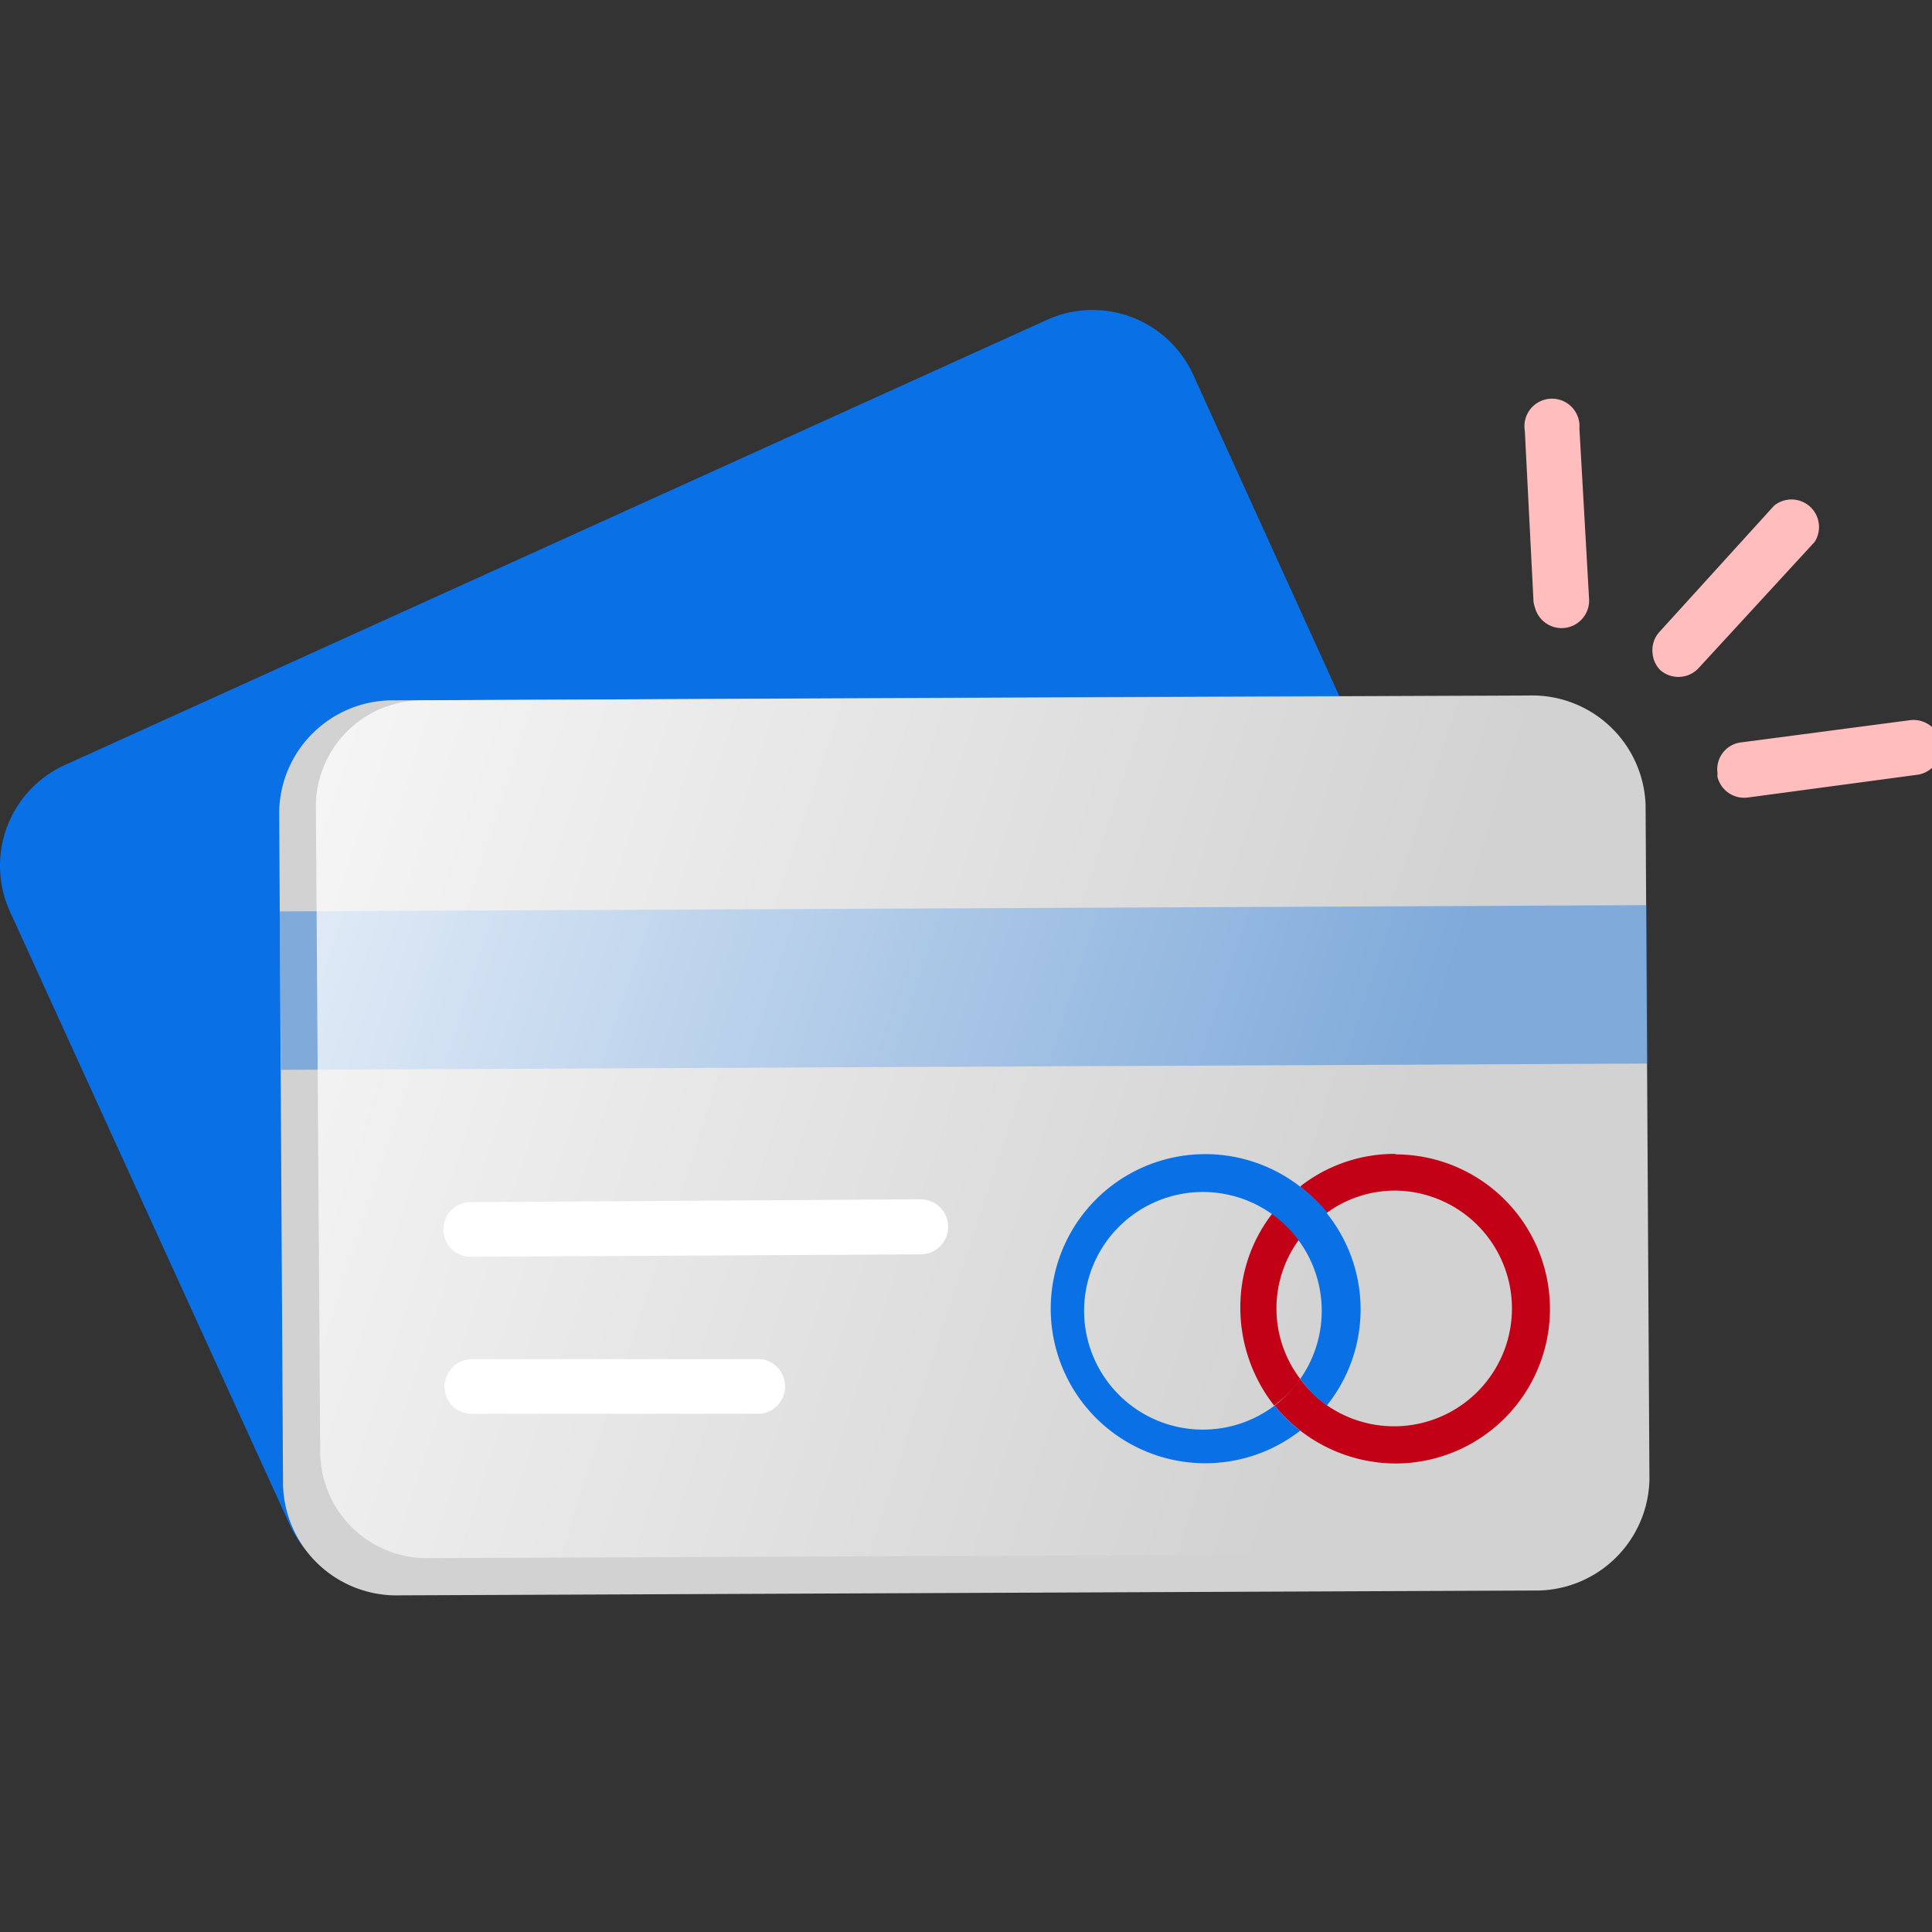
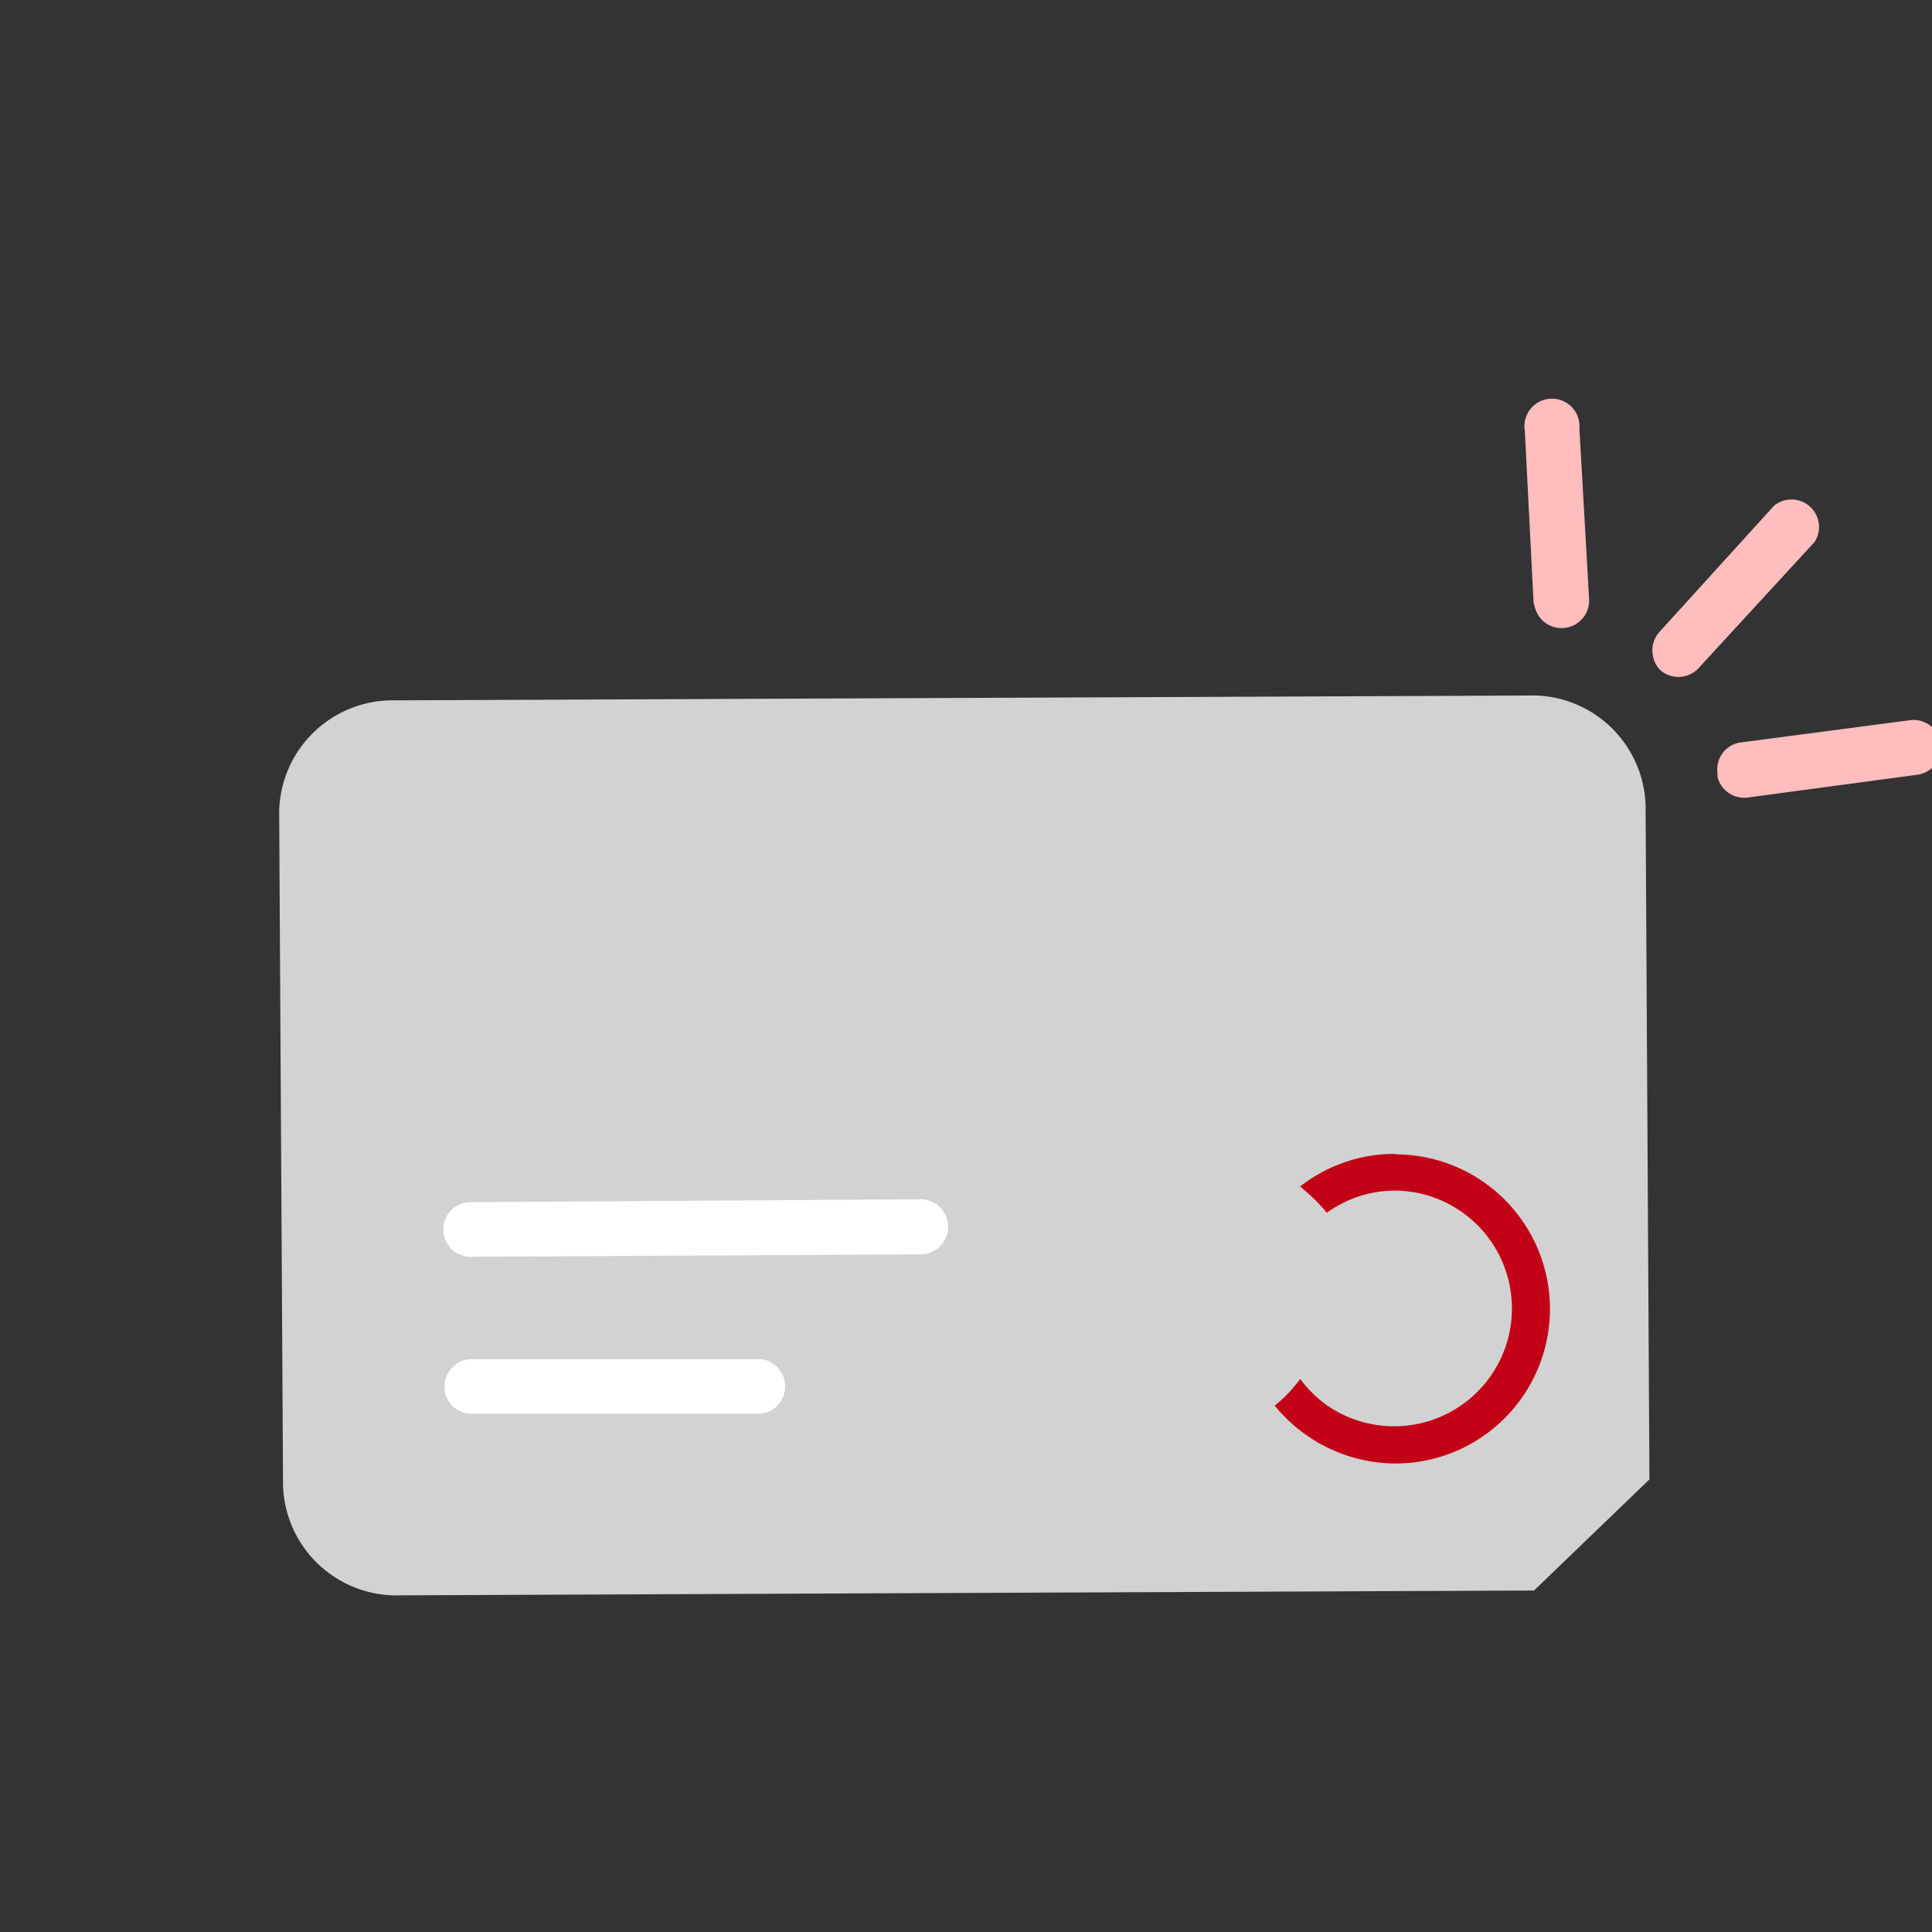
<svg xmlns="http://www.w3.org/2000/svg" fill="none" viewBox="0 0 40 40">
  <rect x="0" y="0" width="40" height="40" fill="#333333" stroke="none" />
  <g clip-path="url(#a)">
-     <path fill="#0970E6" d="M29.36 23.5 9.02 32.7A2.29 2.29 0 0 1 6 31.57L.2 18.86a2.29 2.29 0 0 1 1.14-3.02l20.34-9.22a2.29 2.29 0 0 1 3.02 1.13l5.78 12.71a2.3 2.3 0 0 1-1.12 3.04Z" />
-     <path fill="#D2D2D2" d="m31.76 32.93-23.48.1a2.35 2.35 0 0 1-2.42-2.27L5.78 16.8a2.35 2.35 0 0 1 2.4-2.3l23.46-.1a2.35 2.35 0 0 1 2.43 2.26l.08 13.97a2.35 2.35 0 0 1-2.4 2.3Z" />
-     <path fill="#0970E6" d="m34.12 22.02-28.3.13-.03-3.28 28.3-.13.03 3.28Z" opacity=".41" />
+     <path fill="#D2D2D2" d="m31.76 32.93-23.48.1a2.35 2.35 0 0 1-2.42-2.27L5.78 16.8a2.35 2.35 0 0 1 2.4-2.3l23.46-.1a2.35 2.35 0 0 1 2.43 2.26l.08 13.97Z" />
    <path fill="#fff" d="M9.38 25.89a.57.57 0 0 1-.2-.44.56.56 0 0 1 .57-.56l9.31-.06a.57.57 0 1 1 0 1.14l-9.31.05a.58.58 0 0 1-.37-.13Zm.02 3.25a.57.57 0 0 1 .38-1h5.98a.57.57 0 0 1 0 1.13H9.78a.56.56 0 0 1-.38-.13Z" />
-     <path fill="url(#b)" d="m30.49 32.17-21.63.09a2.21 2.21 0 0 1-2.23-2.19L6.54 16.7a2.2 2.2 0 0 1 2.2-2.2l21.64-.11a2.2 2.2 0 0 1 2.23 2.18l.08 13.38a2.2 2.2 0 0 1-2.2 2.22Z" />
    <path fill="#FFBDBD" d="M31.78 12.58a.62.62 0 0 1-.03-.12l-.18-3.54a.57.57 0 1 1 1.13-.05l.2 3.53a.57.57 0 0 1-1.12.18Zm2.44.98a.56.56 0 0 1 .14-.48l2.37-2.61a.57.57 0 0 1 .84.75l-2.4 2.61a.57.57 0 0 1-.8.04.56.56 0 0 1-.15-.3Zm1.34 2.53a.42.42 0 0 1 0-.08.56.56 0 0 1 .49-.64l3.5-.46a.57.57 0 0 1 .15 1.13l-3.5.47a.57.57 0 0 1-.64-.42Z" />
-     <path fill="#C20016" d="M26.92 25.63a2.46 2.46 0 0 0-.55-.54 3.15 3.15 0 0 0-.69 1.99c0 .73.25 1.45.7 2.02.21-.16.4-.34.54-.55a2.41 2.41 0 0 1 0-2.92Z" />
    <path fill="#C20016" d="M28.89 23.89a3.17 3.17 0 0 0-1.94.65l-.03.03c.2.16.39.34.55.54a2.4 2.4 0 0 1 1.41-.46 2.44 2.44 0 1 1-1.4 4.45 2.5 2.5 0 0 1-.56-.55c-.15.2-.33.4-.53.55a3.24 3.24 0 0 0 2.5 1.2 3.2 3.2 0 0 0 0-6.4v-.01Z" />
-     <path fill="#0970E6" d="M27.48 25.1a3.52 3.52 0 0 0-.56-.53 3.2 3.2 0 1 0 0 5.05 3.15 3.15 0 0 1-.53-.52 2.46 2.46 0 1 1 .53-.55c.15.2.34.4.55.55a3.18 3.18 0 0 0 0-3.98v-.02Z" />
  </g>
  <defs>
    <linearGradient id="b" x1="-.64" x2="28.12" y1="16.85" y2="26.3" gradientUnits="userSpaceOnUse">
      <stop stop-color="#fff" />
      <stop offset="1" stop-color="#fff" stop-opacity="0" />
    </linearGradient>
    <clipPath id="a">
      <path fill="#fff" d="M0 0h40v40H0z" />
    </clipPath>
  </defs>
</svg>